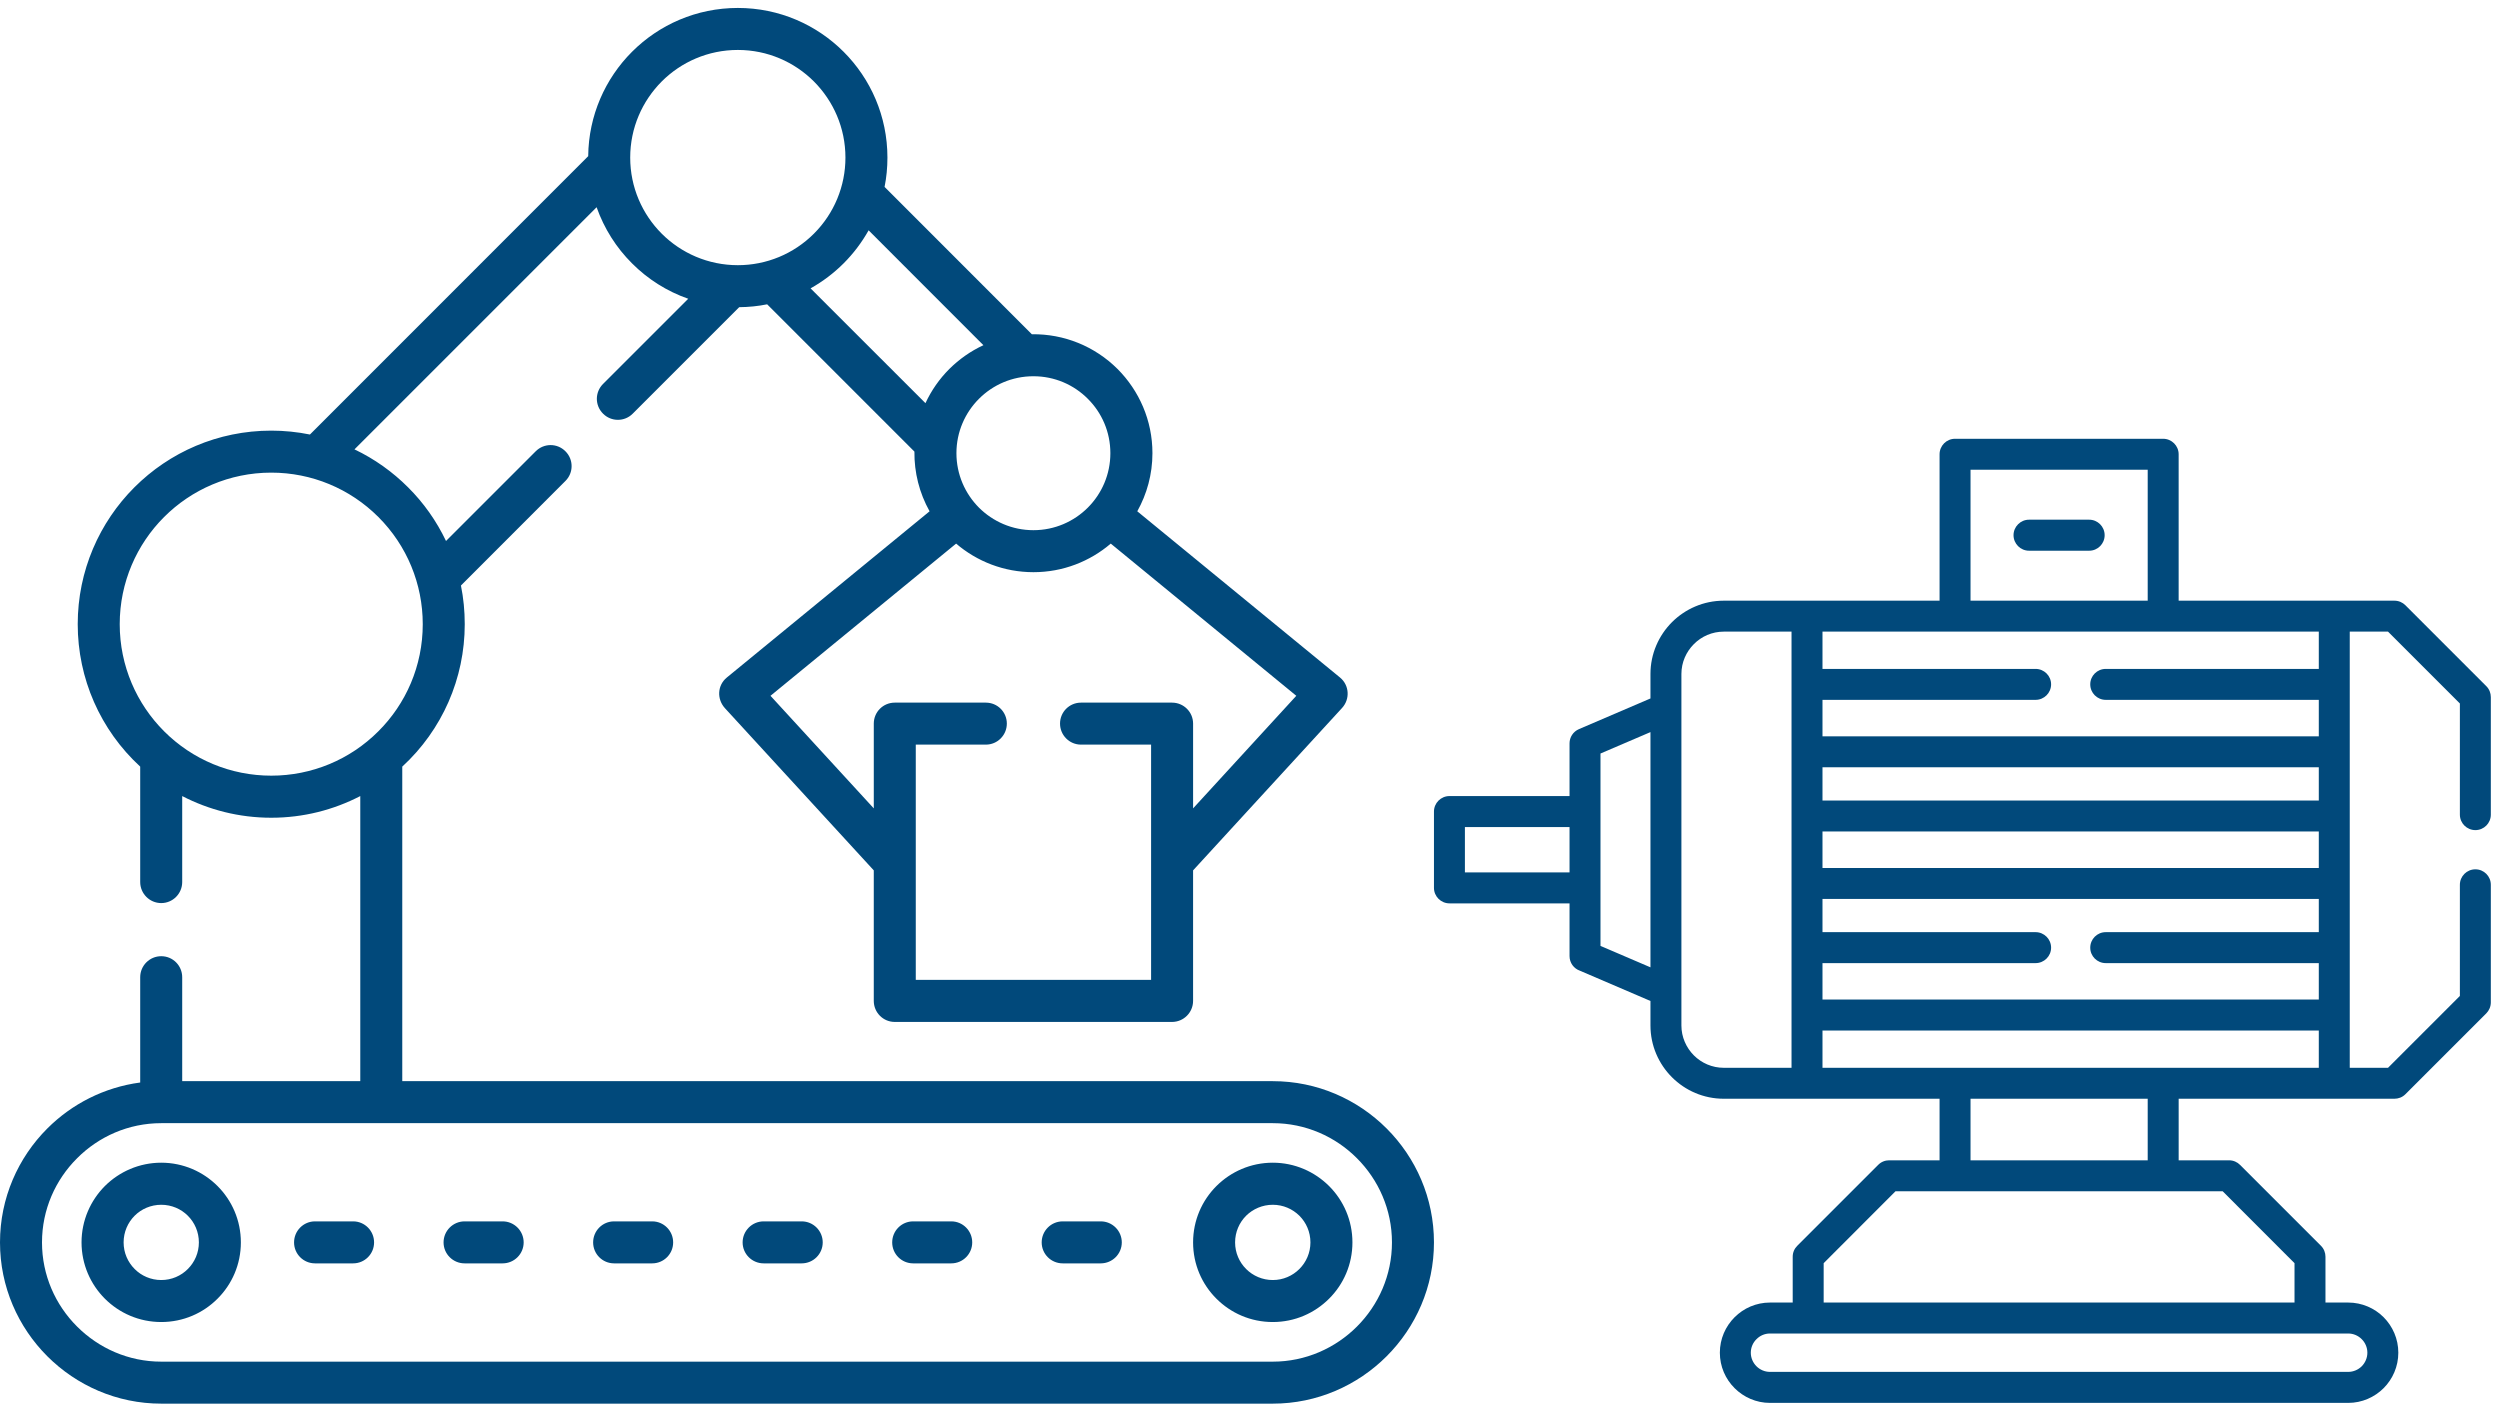
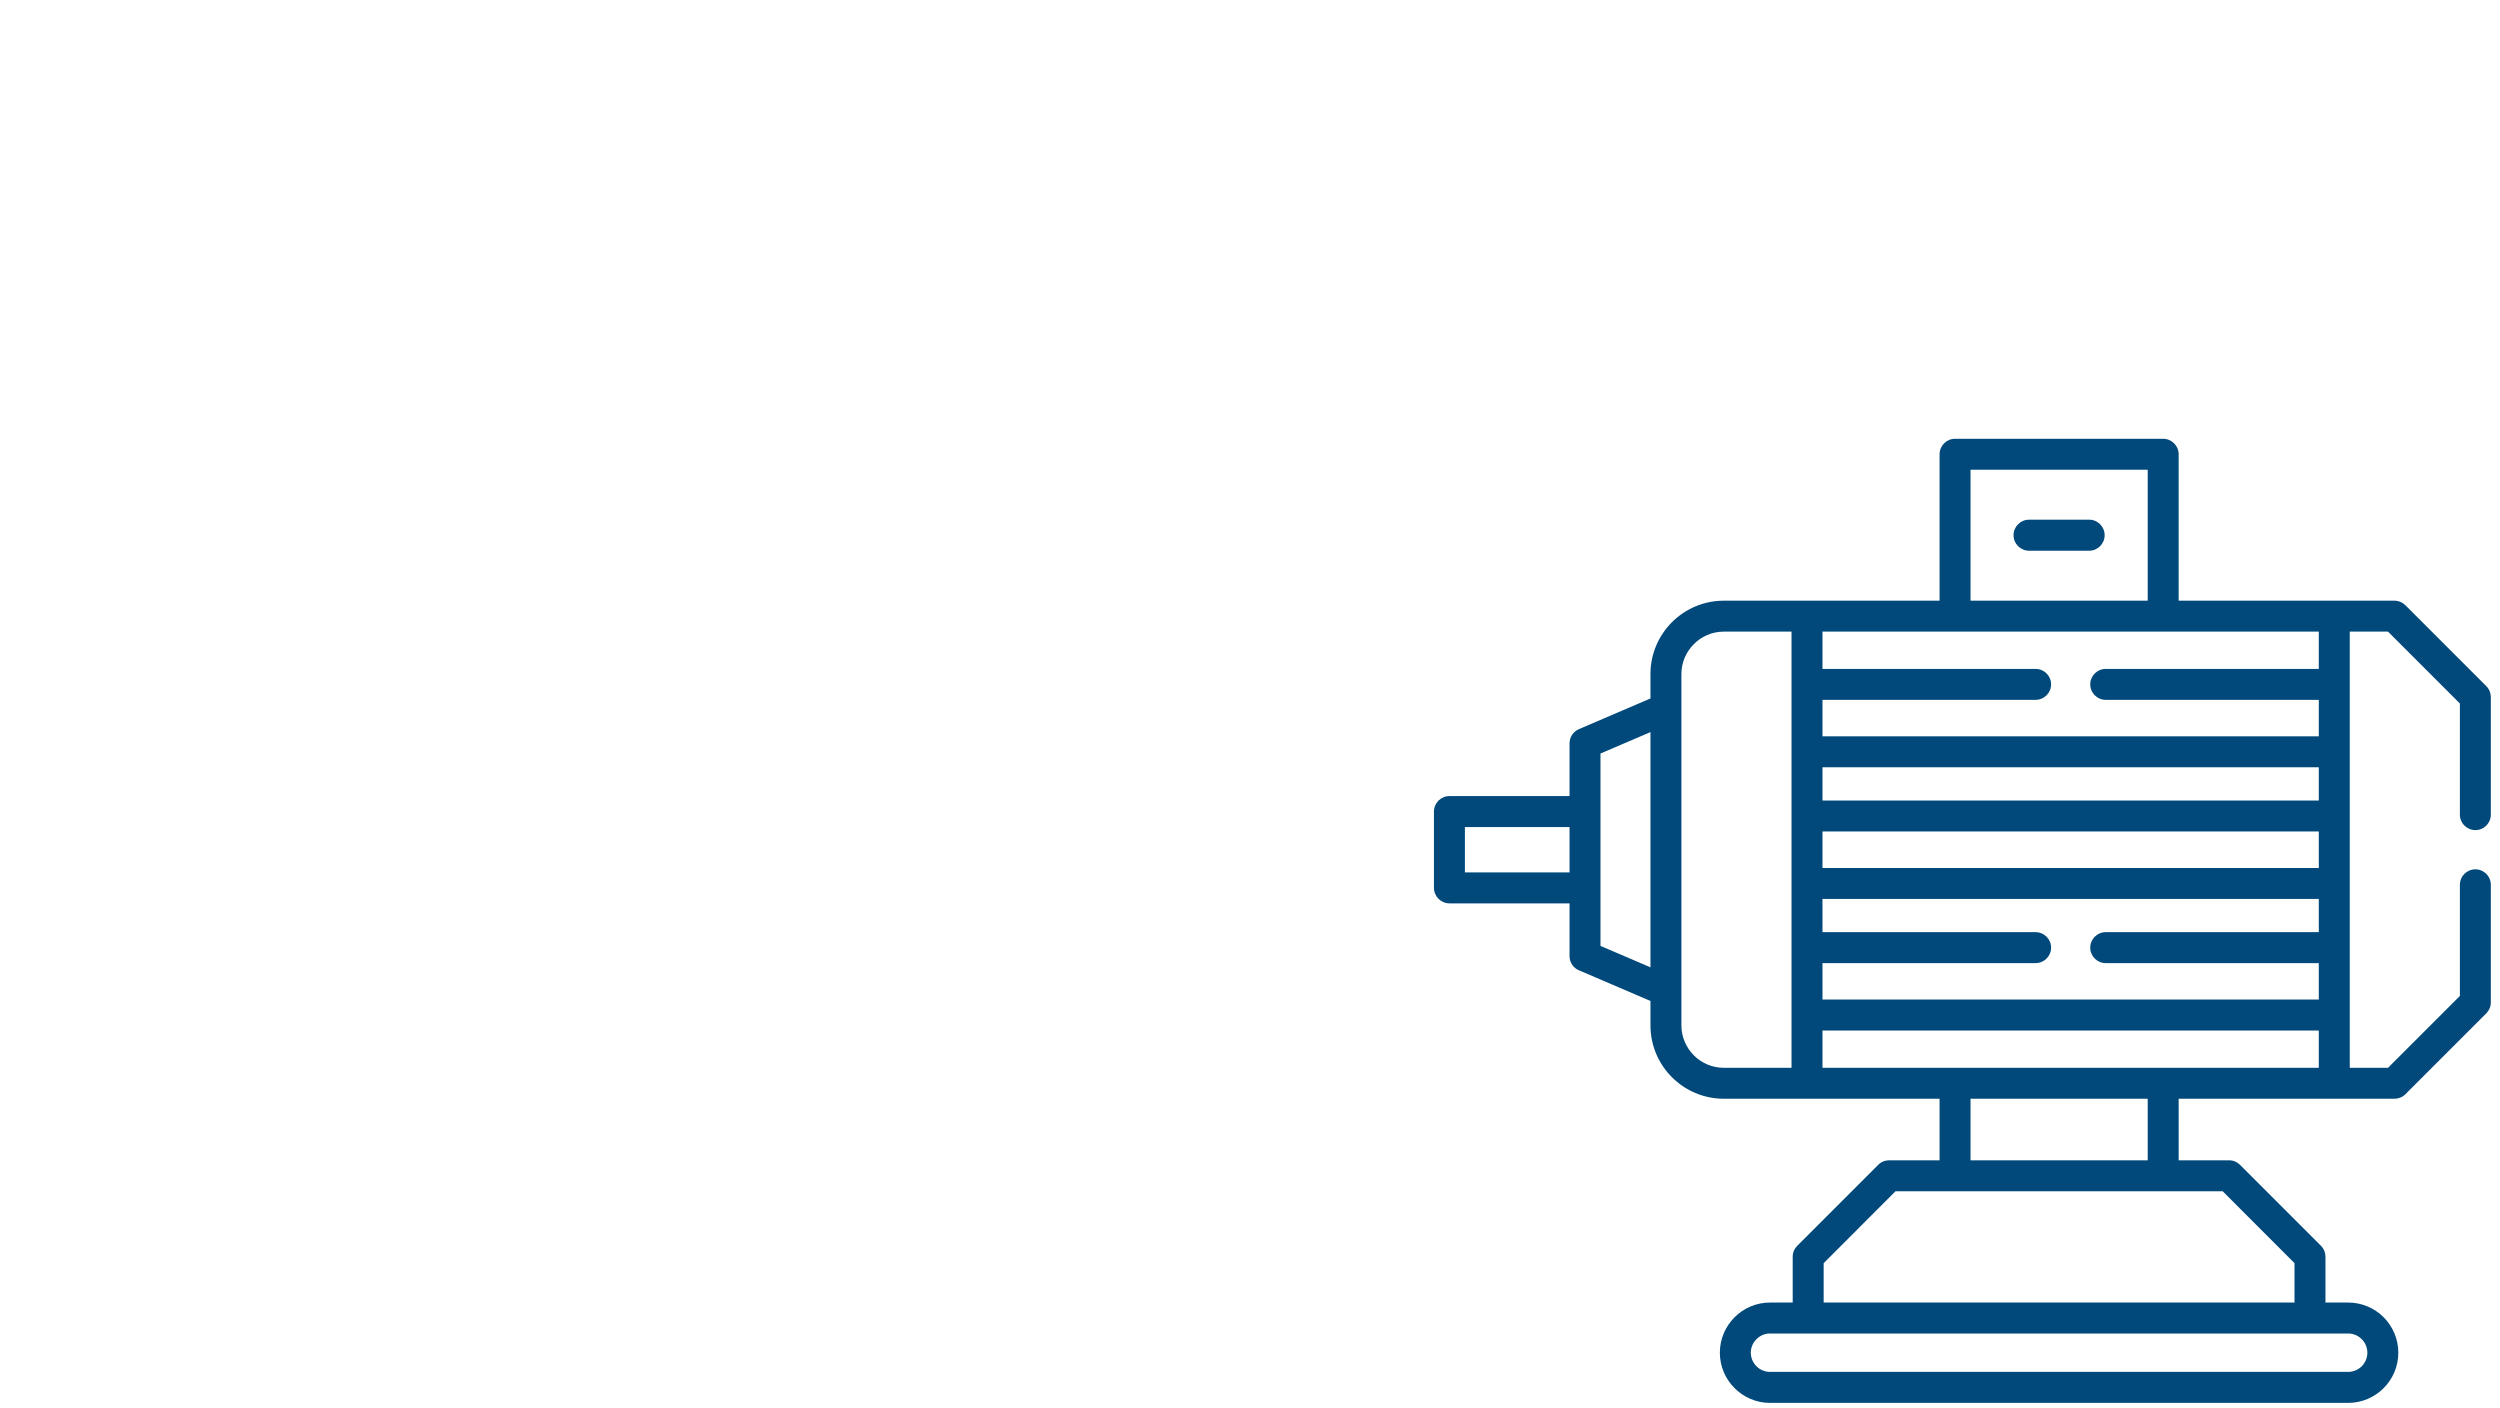
<svg xmlns="http://www.w3.org/2000/svg" width="245" height="138" viewBox="0 0 245 138" fill="none">
  <path d="M241.068 86.707C241.068 85.87 241.75 85.193 242.587 85.193C243.425 85.193 244.101 85.87 244.101 86.707V98.233C244.101 98.651 243.929 99.036 243.654 99.311L235.729 107.235C235.431 107.534 235.041 107.677 234.651 107.677C227.604 107.677 220.556 107.677 213.509 107.677V113.71H218.452C218.87 113.71 219.254 113.882 219.53 114.163L227.454 122.087C227.752 122.385 227.896 122.77 227.896 123.16V127.65H230.121C231.474 127.65 232.707 128.2 233.596 129.089C234.485 129.983 235.035 131.211 235.035 132.564C235.035 133.917 234.485 135.15 233.596 136.039C232.707 136.928 231.474 137.484 230.121 137.484H173.46C172.107 137.484 170.88 136.928 169.991 136.039C169.096 135.15 168.546 133.917 168.546 132.564C168.546 131.211 169.096 129.984 169.991 129.089C170.88 128.2 172.107 127.65 173.46 127.65H175.685V123.16C175.685 122.735 175.857 122.357 176.138 122.082L184.063 114.157C184.355 113.859 184.745 113.71 185.135 113.71H190.078V107.677C183.025 107.677 175.977 107.677 168.93 107.677C166.952 107.677 165.157 106.874 163.855 105.573C162.553 104.271 161.745 102.476 161.745 100.498V98.095L154.835 95.131C154.239 94.924 153.815 94.362 153.815 93.697V88.53H142.048C141.21 88.53 140.528 87.848 140.528 87.011V79.533C140.528 78.696 141.21 78.014 142.048 78.014H153.815V72.847C153.815 72.257 154.164 71.7 154.738 71.454L161.745 68.449V66.046C161.745 64.074 162.554 62.273 163.855 60.971C165.157 59.675 166.952 58.867 168.93 58.867H190.078V44.52C190.078 43.682 190.755 43 191.592 43H211.989C212.826 43 213.508 43.682 213.508 44.52V58.867H234.651C235.075 58.867 235.454 59.039 235.729 59.314L243.659 67.245C243.952 67.537 244.101 67.927 244.101 68.317V79.837C244.101 80.674 243.424 81.351 242.587 81.351C241.75 81.351 241.068 80.674 241.068 79.837V68.942L234.026 61.9H230.276V104.644H234.026L241.068 97.602V86.707ZM198.846 53.97C198.009 53.97 197.326 53.287 197.326 52.45C197.326 51.613 198.009 50.93 198.846 50.93H204.741C205.578 50.93 206.255 51.613 206.255 52.45C206.255 53.287 205.578 53.97 204.741 53.97H198.846ZM193.112 58.867H210.475V46.033H193.112V58.867ZM173.46 130.683C172.944 130.683 172.474 130.895 172.135 131.24C171.791 131.578 171.579 132.048 171.579 132.564C171.579 133.08 171.791 133.55 172.135 133.895C172.474 134.233 172.944 134.445 173.46 134.445H230.121C230.637 134.445 231.107 134.233 231.451 133.895C231.789 133.55 232.002 133.08 232.002 132.564C232.002 132.048 231.789 131.578 231.451 131.24C231.107 130.895 230.637 130.683 230.121 130.683H173.46ZM210.475 107.677H193.112V113.71H210.475V107.677H210.475ZM153.815 85.497V81.053H143.561V85.497H153.815ZM156.848 92.699L161.745 94.798V71.746L156.848 73.845V92.699ZM206.364 68.586C205.521 68.586 204.844 67.904 204.844 67.067C204.844 66.23 205.521 65.553 206.364 65.553H227.242V61.9C211.032 61.9 194.821 61.9 178.604 61.9V65.553H199.488C200.325 65.553 201.008 66.23 201.008 67.067C201.008 67.904 200.325 68.586 199.488 68.586H178.604V72.159H227.242V68.586H206.364ZM227.242 75.192H178.604V78.45H227.242V75.192ZM175.57 61.9H168.93C167.789 61.9 166.751 62.365 166 63.122C165.248 63.873 164.778 64.911 164.778 66.046V69.447V97.098V100.498C164.778 101.634 165.248 102.672 166 103.428C166.751 104.179 167.789 104.644 168.93 104.644H175.57C175.57 90.394 175.57 76.15 175.57 61.9ZM206.364 94.385C205.521 94.385 204.844 93.708 204.844 92.871C204.844 92.034 205.521 91.351 206.364 91.351H227.242V88.094H178.604V91.351H199.488C200.325 91.351 201.008 92.034 201.008 92.871C201.008 93.708 200.325 94.385 199.488 94.385H178.604V97.957H227.242V94.385H206.364ZM227.242 100.991H178.604V104.644H227.242V100.991ZM227.242 81.483H178.604V85.061H227.242V81.483ZM178.719 123.791V127.65H224.863V123.791L217.821 116.743C207.132 116.743 196.449 116.743 185.76 116.743L178.719 123.791Z" fill="#01497B" />
-   <path d="M26.585 76.015C30.546 76.015 34.303 74.451 37.081 71.666C39.773 68.982 41.43 65.27 41.43 61.17C41.43 57.225 39.882 53.468 37.081 50.667C34.28 47.866 30.522 46.318 26.585 46.318C22.485 46.318 18.766 47.983 16.082 50.667C13.398 53.351 11.733 57.07 11.733 61.17C11.733 65.27 13.398 68.982 16.082 71.666C18.867 74.451 22.617 76.015 26.585 76.015ZM111.453 50.107L131.324 66.398C132.242 67.153 132.32 68.515 131.518 69.386L116.922 85.297V98.088C116.922 99.224 115.996 100.15 114.861 100.15H87.684C86.548 100.15 85.63 99.224 85.63 98.088V85.297L71.05 69.409C70.24 68.523 70.287 67.169 71.228 66.398L91.099 50.107C90.096 48.317 89.59 46.302 89.613 44.256L75.181 29.823C74.294 30.002 73.376 30.096 72.442 30.104L62.008 40.537C61.207 41.346 59.9 41.346 59.098 40.537C58.289 39.736 58.289 38.436 59.098 37.627L67.447 29.279C65.354 28.548 63.471 27.349 61.938 25.809C60.398 24.276 59.207 22.401 58.468 20.308L34.738 44.038C36.699 44.971 38.473 46.24 39.99 47.757C41.515 49.274 42.775 51.056 43.709 53.017L52.501 44.225C53.31 43.416 54.609 43.416 55.411 44.225C56.22 45.026 56.22 46.334 55.411 47.135L45.172 57.382C45.421 58.603 45.545 59.871 45.545 61.171C45.545 66.492 43.336 71.526 39.422 75.129V105.954H124.733C129.075 105.954 133.027 107.728 135.89 110.591C138.754 113.454 140.528 117.406 140.528 121.756C140.528 126.105 138.754 130.05 135.891 132.913C133.028 135.776 129.075 137.557 124.734 137.557H15.802C11.453 137.557 7.5 135.775 4.637 132.913C1.774 130.05 0 126.105 0 121.756C0 117.406 1.774 113.454 4.637 110.591C7.042 108.187 10.216 106.553 13.74 106.086V95.769C13.74 94.626 14.666 93.708 15.802 93.708C16.938 93.708 17.856 94.626 17.856 95.769V105.954H35.307V78.015C32.693 79.368 29.729 80.138 26.586 80.138C23.435 80.138 20.47 79.368 17.856 78.015V86.441C17.856 87.576 16.938 88.502 15.802 88.502C14.666 88.502 13.74 87.576 13.74 86.441V75.128C9.827 71.526 7.617 66.492 7.617 61.17C7.617 55.934 9.741 51.188 13.172 47.757C16.603 44.326 21.342 42.202 26.585 42.202C27.877 42.202 29.145 42.334 30.374 42.583L57.644 15.305C57.683 11.314 59.317 7.696 61.939 5.074C64.592 2.421 68.257 0.779 72.31 0.779C76.356 0.779 80.02 2.421 82.674 5.074C85.327 7.727 86.968 11.392 86.968 15.445C86.968 16.426 86.875 17.39 86.688 18.317L101.12 32.757C104.279 32.71 107.29 33.939 109.523 36.164C111.632 38.281 112.939 41.191 112.939 44.411C112.939 46.481 112.395 48.418 111.453 50.107ZM116.923 79.221L127.037 68.188L108.855 53.273C106.816 55.016 104.171 56.074 101.277 56.074C98.382 56.074 95.737 55.016 93.699 53.273L75.508 68.188L85.631 79.221V70.911C85.631 69.775 86.549 68.858 87.685 68.858H96.616C97.752 68.858 98.67 69.776 98.67 70.911C98.67 72.047 97.752 72.973 96.616 72.973H89.746V96.026H112.807V72.973H105.937C104.801 72.973 103.883 72.047 103.883 70.911C103.883 69.775 104.801 68.858 105.937 68.858H114.861C115.997 68.858 116.923 69.776 116.923 70.911V79.221H116.923ZM96.375 33.83L85.125 22.572C84.456 23.762 83.631 24.852 82.674 25.809C81.717 26.766 80.627 27.59 79.437 28.26L90.695 39.51C91.271 38.265 92.065 37.129 93.029 36.164C93.994 35.207 95.122 34.406 96.375 33.83ZM106.606 39.082C105.244 37.713 103.361 36.872 101.276 36.872C99.191 36.872 97.308 37.713 95.939 39.082C94.578 40.444 93.73 42.327 93.73 44.411C93.73 46.496 94.578 48.379 95.939 49.749C97.308 51.11 99.191 51.958 101.276 51.958C103.361 51.958 105.244 51.11 106.606 49.749C107.975 48.379 108.816 46.496 108.816 44.411C108.816 42.327 107.975 40.444 106.606 39.082ZM79.764 7.984C77.858 6.078 75.22 4.895 72.31 4.895C69.393 4.895 66.755 6.078 64.849 7.984C62.943 9.898 61.76 12.528 61.76 15.445C61.76 18.355 62.943 20.993 64.849 22.899C66.755 24.805 69.393 25.988 72.31 25.988C75.103 25.988 77.772 24.891 79.764 22.899C81.755 20.907 82.853 18.238 82.853 15.445C82.853 12.528 81.67 9.898 79.764 7.984ZM15.802 133.442H124.734C127.94 133.442 130.865 132.119 132.981 130.003C135.097 127.887 136.412 124.969 136.412 121.756C136.412 118.542 135.097 115.625 132.981 113.509C130.865 111.385 127.94 110.07 124.734 110.07H15.802C12.588 110.07 9.671 111.385 7.555 113.509C5.431 115.625 4.116 118.542 4.116 121.756C4.116 124.969 5.431 127.886 7.555 130.003C9.671 132.119 12.588 133.442 15.802 133.442ZM30.872 123.81C29.736 123.81 28.818 122.892 28.818 121.756C28.818 120.62 29.736 119.694 30.872 119.694H34.607C35.742 119.694 36.66 120.62 36.66 121.756C36.66 122.891 35.742 123.81 34.607 123.81H30.872ZM104.147 123.81C103.004 123.81 102.085 122.892 102.085 121.756C102.085 120.62 103.004 119.694 104.147 119.694H107.874C109.01 119.694 109.936 120.62 109.936 121.756C109.936 122.891 109.01 123.81 107.874 123.81H104.147ZM89.489 123.81C88.353 123.81 87.435 122.892 87.435 121.756C87.435 120.62 88.353 119.694 89.489 119.694H93.224C94.36 119.694 95.278 120.62 95.278 121.756C95.278 122.891 94.36 123.81 93.224 123.81H89.489ZM74.839 123.81C73.703 123.81 72.777 122.892 72.777 121.756C72.777 120.62 73.703 119.694 74.839 119.694H78.566C79.702 119.694 80.627 120.62 80.627 121.756C80.627 122.891 79.702 123.81 78.566 123.81H74.839ZM60.181 123.81C59.045 123.81 58.127 122.892 58.127 121.756C58.127 120.62 59.045 119.694 60.181 119.694H63.915C65.051 119.694 65.969 120.62 65.969 121.756C65.969 122.891 65.051 123.81 63.915 123.81H60.181ZM45.531 123.81C44.395 123.81 43.469 122.892 43.469 121.756C43.469 120.62 44.395 119.694 45.531 119.694H49.257C50.393 119.694 51.319 120.62 51.319 121.756C51.319 122.891 50.393 123.81 49.257 123.81H45.531ZM124.734 113.944C126.889 113.944 128.834 114.823 130.25 116.232C131.666 117.648 132.538 119.6 132.538 121.756C132.538 123.911 131.666 125.864 130.25 127.272C128.834 128.688 126.889 129.559 124.734 129.559C122.571 129.559 120.626 128.688 119.21 127.272C117.794 125.864 116.923 123.911 116.923 121.756C116.923 119.6 117.794 117.648 119.21 116.232C120.626 114.823 122.571 113.944 124.734 113.944ZM127.34 119.141C126.671 118.48 125.753 118.068 124.734 118.068C123.715 118.068 122.789 118.48 122.12 119.141C121.451 119.81 121.039 120.736 121.039 121.755C121.039 122.775 121.451 123.693 122.12 124.362C122.789 125.031 123.715 125.443 124.734 125.443C125.753 125.443 126.671 125.031 127.34 124.362C128.009 123.693 128.422 122.775 128.422 121.755C128.422 120.736 128.01 119.81 127.34 119.141ZM15.802 113.944C17.957 113.944 19.91 114.823 21.318 116.232C22.734 117.648 23.605 119.6 23.605 121.756C23.605 123.911 22.734 125.864 21.318 127.272C19.91 128.688 17.957 129.559 15.802 129.559C13.647 129.559 11.694 128.688 10.278 127.272C8.87 125.864 7.991 123.911 7.991 121.756C7.991 119.6 8.87 117.648 10.278 116.232C11.694 114.823 13.647 113.944 15.802 113.944ZM18.408 119.141C17.747 118.48 16.821 118.068 15.802 118.068C14.783 118.068 13.857 118.48 13.195 119.141C12.526 119.81 12.114 120.736 12.114 121.755C12.114 122.775 12.526 123.693 13.195 124.362C13.857 125.031 14.783 125.443 15.802 125.443C16.821 125.443 17.747 125.031 18.408 124.362C19.078 123.693 19.49 122.775 19.49 121.755C19.49 120.736 19.078 119.81 18.408 119.141Z" fill="#01497B" />
</svg>